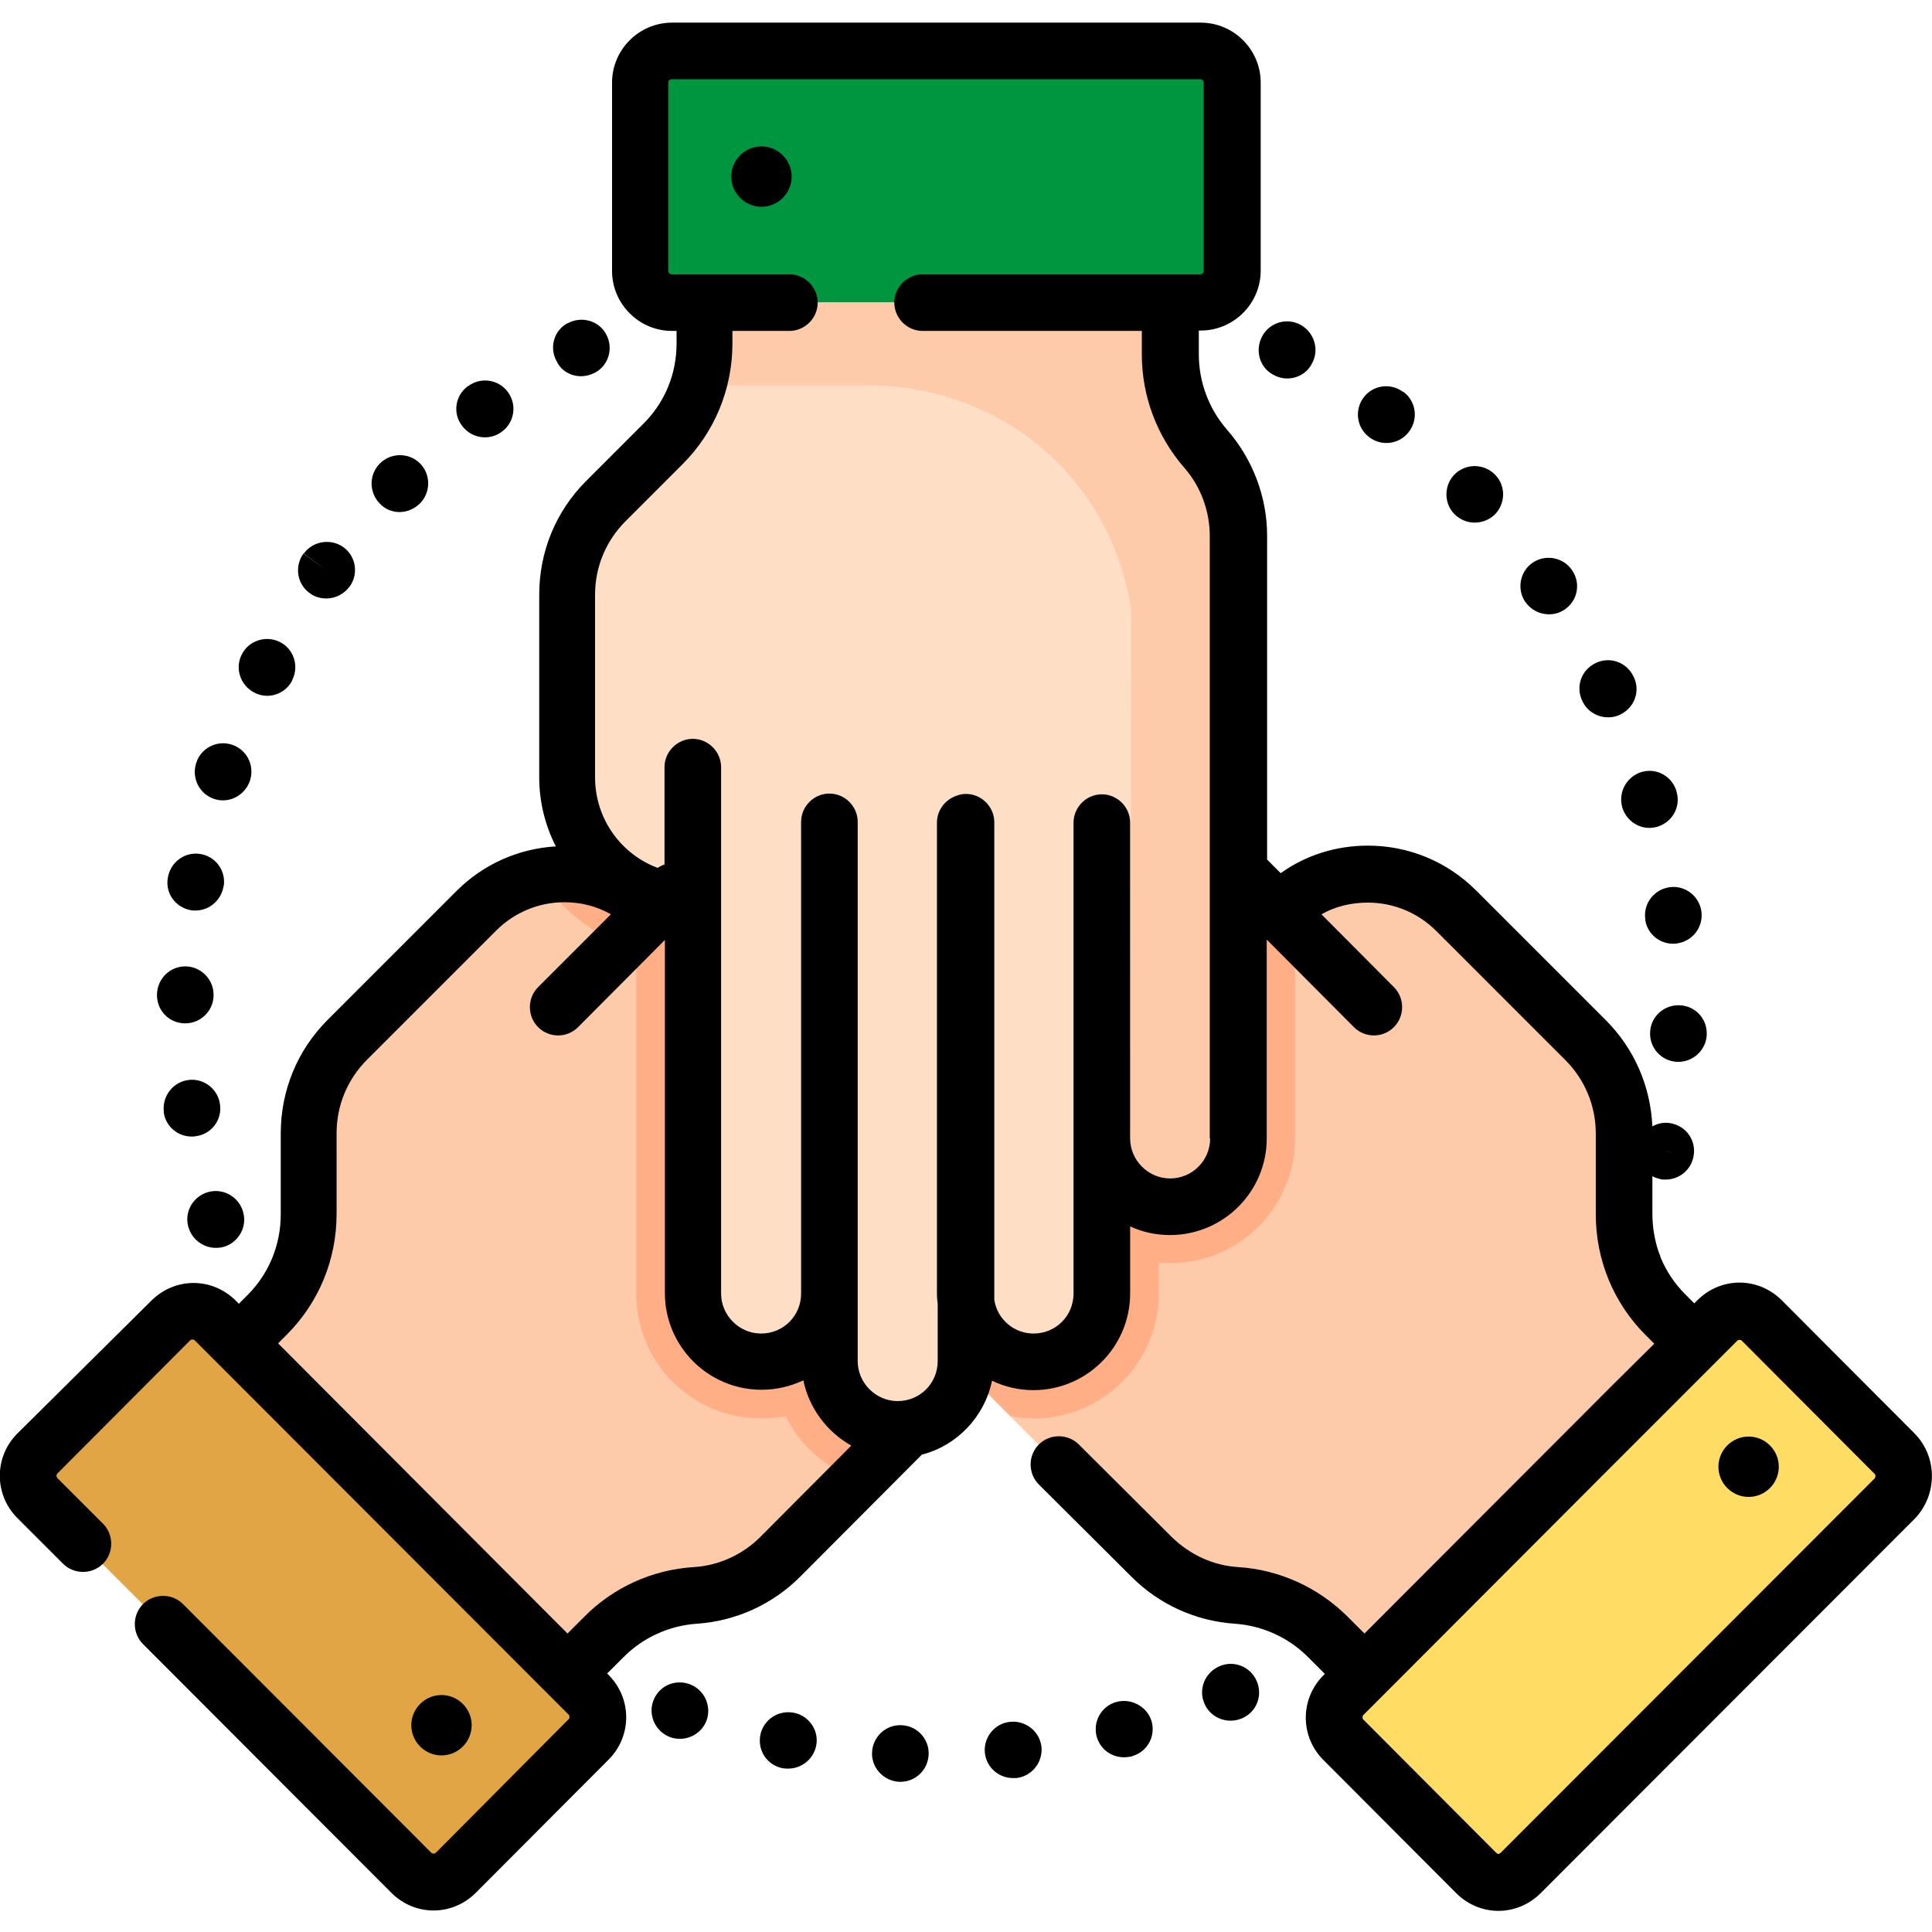
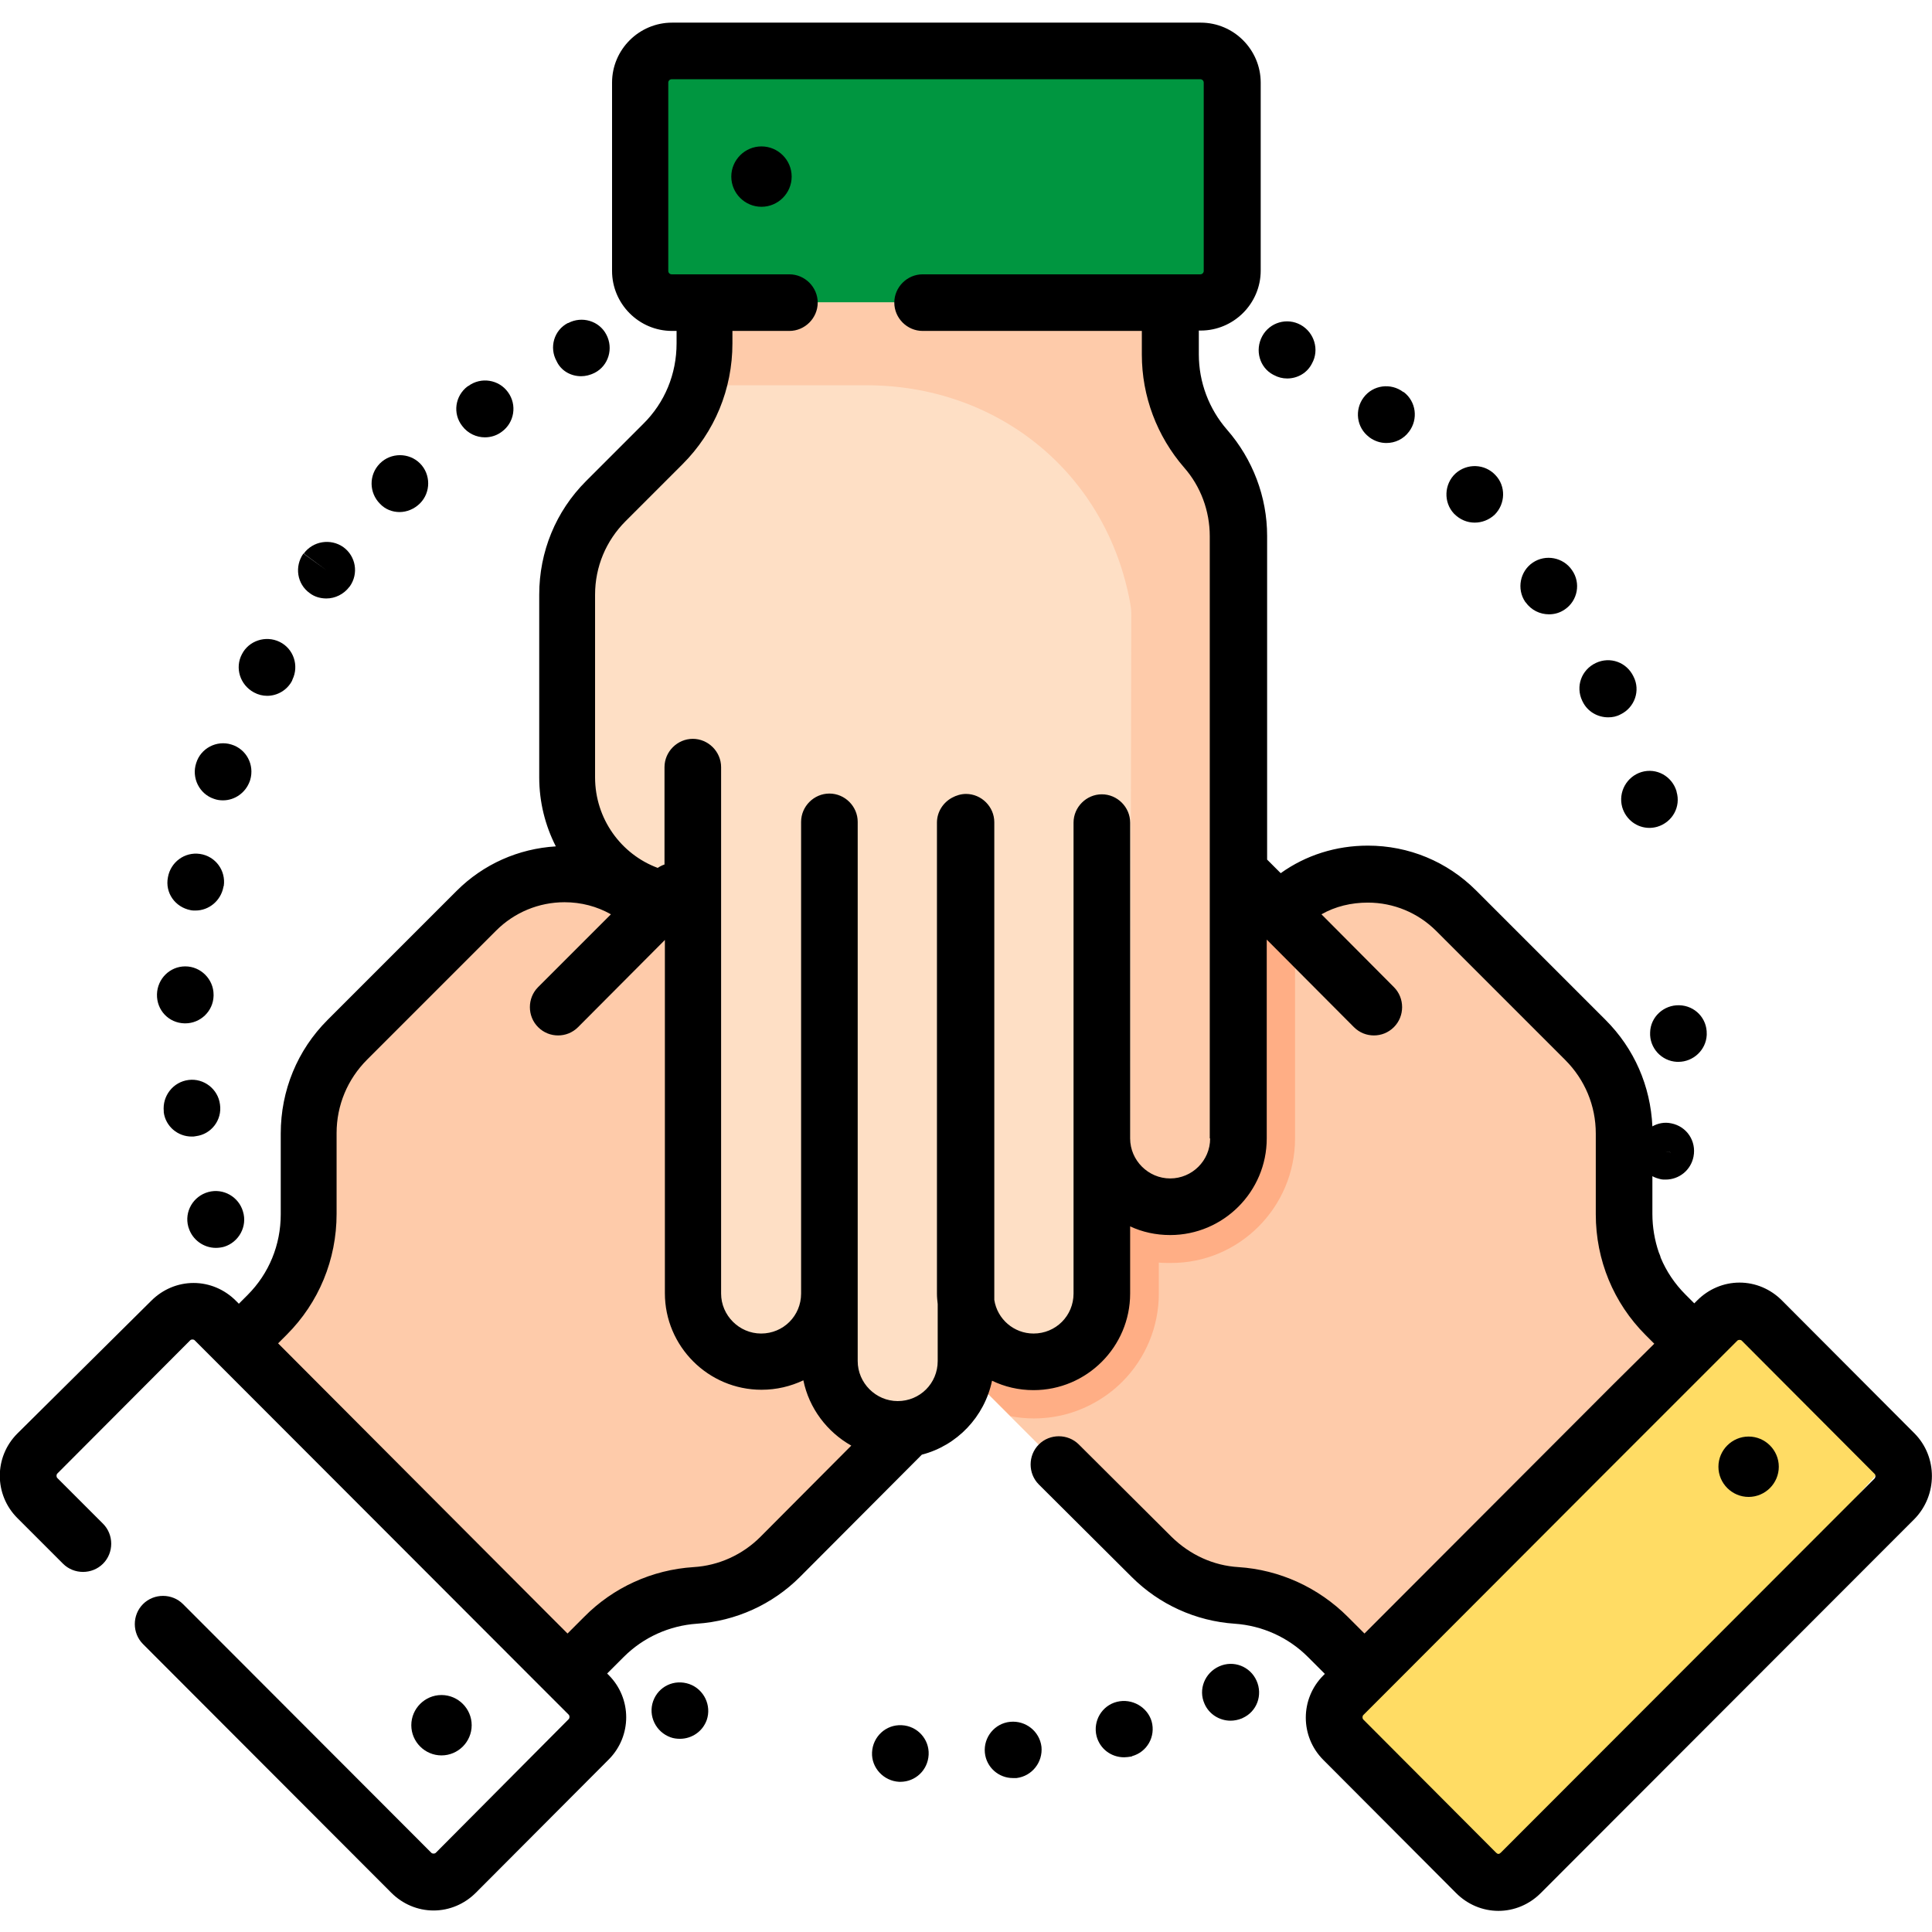
<svg xmlns="http://www.w3.org/2000/svg" version="1.1" id="Calque_1" x="0px" y="0px" viewBox="0 0 512 512" style="enable-background:new 0 0 512 512;" xml:space="preserve">
  <style type="text/css">
	.st0{fill:#FECBAA;}
	.st1{fill:#FFDC64;}
	.st2{fill:#E1A546;}
	.st3{fill:#FEDFC5;}
	.st4{fill:#FFAE85;}
	.st5{fill:#009640;}
</style>
  <path class="st0" d="M305,412.6L192.1,299.7c-7.1-7.1-7.1-18.5,0-25.6c2.8-2.8,6.3-4.5,9.9-5.1c5.5-0.9,11.4,0.8,15.7,5.1L188.6,245  c-3.5-3.5-5.3-8.2-5.3-12.8c0-1,0.1-1.9,0.2-2.9c0.6-3.6,2.3-7.1,5.1-9.9c2.8-2.8,6.2-4.4,9.8-5c4.9-0.8,10,0.4,14.1,3.6l-11.1-11.1  c-3.5-3.5-5.3-8.2-5.3-12.8c0-1,0.1-2,0.2-2.9c0.6-3.6,2.3-7.1,5-9.9c2.8-2.8,6.3-4.5,9.9-5.1c5.5-0.9,11.4,0.8,15.7,5.1l12.7,12.7  c-4.3-4.3-6-10.2-5.1-15.7c0.6-3.6,2.3-7.1,5.1-9.9c7.1-7.1,18.5-7.1,25.6,0l73.4,73.4l0.2-0.3c3.7-3.7,8.1-6.4,12.8-7.9  c11.5-3.9,24.8-1.2,34,8l34.2,34.2c6.6,6.6,10.3,15.5,10.3,24.8l0,21.4c0,10,4,19.6,11.1,26.7l7.6,7.6l-87.3,87.3l-9.8-9.8  c-6.5-6.5-15.1-10.4-24.3-11C319.1,422.2,311.1,418.6,305,412.6z" />
-   <path class="st1" d="M355.9,449.2l99.1-99.1c3.3-3.3,8.6-3.3,11.8,0l35.3,35.3c3.3,3.3,3.3,8.6,0,11.8L403,496.3  c-3.3,3.3-8.6,3.3-11.8,0L355.9,461C352.6,457.8,352.6,452.5,355.9,449.2z" />
+   <path class="st1" d="M355.9,449.2l99.1-99.1c3.3-3.3,8.6-3.3,11.8,0l35.3,35.3L403,496.3  c-3.3,3.3-8.6,3.3-11.8,0L355.9,461C352.6,457.8,352.6,452.5,355.9,449.2z" />
  <path class="st0" d="M207,412.6l112.9-112.9c7.1-7.1,7.1-18.5,0-25.6c-2.8-2.8-6.3-4.5-9.9-5.1c-5.5-0.9-11.4,0.8-15.7,5.1  l29.1-29.1c3.5-3.5,5.3-8.2,5.3-12.8c0-1-0.1-1.9-0.2-2.9c-0.6-3.6-2.3-7.1-5.1-9.9c-2.8-2.8-6.2-4.4-9.8-5  c-4.9-0.8-10,0.4-14.1,3.6l11.1-11.1c3.5-3.5,5.3-8.2,5.3-12.8c0-1-0.1-2-0.2-2.9c-0.6-3.6-2.3-7.1-5-9.9c-2.8-2.8-6.3-4.5-9.9-5.1  c-5.5-0.9-11.4,0.8-15.7,5.1L272.3,194c4.3-4.3,6-10.2,5.1-15.7c-0.6-3.6-2.3-7.1-5.1-9.9c-7.1-7.1-18.5-7.1-25.6,0l-73.4,73.4  l-0.2-0.3c-3.7-3.7-8.1-6.4-12.8-7.9c-11.5-3.9-24.8-1.2-34,8l-34.2,34.2c-6.6,6.6-10.3,15.5-10.3,24.8l0,21.4  c0,10-4,19.6-11.1,26.7l-7.6,7.6l87.3,87.3l9.8-9.8c6.5-6.5,15.1-10.4,24.3-11C192.9,422.2,200.9,418.6,207,412.6z" />
-   <path class="st2" d="M156.1,449.2L57,350.1c-3.3-3.3-8.6-3.3-11.8,0L9.9,385.4c-3.3,3.3-3.3,8.6,0,11.8l99.1,99.1  c3.3,3.3,8.6,3.3,11.8,0l35.3-35.3C159.4,457.8,159.4,452.5,156.1,449.2z" />
  <path class="st3" d="M328.2,142v159.7c0,10-8.1,18.1-18.1,18.1c-3.9,0-7.6-1.3-10.6-3.4c-4.5-3.3-7.5-8.6-7.5-14.7v41.1  c0,5-2,9.5-5.3,12.8c-0.7,0.7-1.4,1.3-2.2,1.9c-3,2.2-6.6,3.4-10.6,3.4c-3.9,0-7.5-1.2-10.5-3.3c-4-2.9-6.8-7.3-7.4-12.5v15.7  c0,5-2,9.5-5.3,12.8c-0.7,0.7-1.4,1.3-2.3,1.9c-3,2.1-6.6,3.4-10.5,3.4c-3.9,0-7.6-1.3-10.6-3.4c-4.5-3.3-7.5-8.6-7.5-14.7v-17.9  c0,6-3,11.4-7.5,14.7c-3,2.2-6.6,3.4-10.6,3.4c-10,0-18.1-8.1-18.1-18.1V239l-0.4,0.1c-5.3,0-10.2-1.2-14.6-3.4  c-10.9-5.4-18.4-16.7-18.4-29.7v-48.4c0-9.3,3.7-18.2,10.3-24.8l15.1-15.1c7.1-7.1,11-16.7,11-26.7V80.1h123.4v13.8  c0,9.2,3.3,18,9.4,24.9C325.1,125.2,328.2,133.4,328.2,142z" />
-   <path class="st4" d="M319.9,274.1c-2.8-2.8-6.3-4.5-9.9-5.1c-5.5-0.9-11.4,0.8-15.7,5.1l29.1-29.1c3.5-3.5,5.3-8.2,5.3-12.8  c0-1-0.1-1.9-0.2-2.9c-0.6-3.6-2.3-7.1-5.1-9.9c-2.8-2.8-6.2-4.4-9.8-5c-4.9-0.8-10,0.4-14.1,3.6l11.1-11.1  c3.5-3.5,5.3-8.2,5.3-12.8c0-1-0.1-2-0.2-2.9c-0.6-3.6-2.3-7.1-5-9.9c-2.8-2.8-6.3-4.5-9.9-5.1c-5.5-0.9-11.4,0.8-15.7,5.1  L272.3,194c4.3-4.3,6-10.2,5.1-15.7c-0.6-3.6-2.3-7.1-5.1-9.9c-7.1-7.1-18.5-7.1-25.6,0l-73.4,73.4l-0.2-0.3  c-3.7-3.7-8.1-6.4-12.8-7.9c-5.5-1.9-11.5-2.2-17.2-1.1c4.6,6.9,11,12.7,18.8,16.6c2.2,1.1,4.4,2,6.7,2.7v91  c0,18.3,14.8,33.1,33.1,33.1c2.2,0,4.4-0.2,6.5-0.6c2.4,4.8,5.9,9,10.3,12.2c2.7,2,5.7,3.5,8.9,4.6l92.4-92.4  C327,292.6,327,281.1,319.9,274.1z" />
  <path class="st4" d="M343.2,301.7v-63.9c-1.6,1.1-3,2.3-4.4,3.7l-0.2,0.3l-73.4-73.4c-7.1-7.1-18.5-7.1-25.6,0  c-2.8,2.8-4.5,6.3-5.1,9.9c-0.9,5.5,0.8,11.4,5.1,15.7L227,181.3c-4.3-4.3-10.2-6-15.7-5.1c-3.6,0.6-7.1,2.3-9.9,5.1  c-2.8,2.8-4.5,6.2-5,9.9c-0.2,1-0.2,2-0.2,2.9c0,4.6,1.8,9.3,5.3,12.8l11.1,11.1c-4.1-3.2-9.2-4.4-14.1-3.6c-3.6,0.6-7,2.3-9.8,5  c-2.8,2.8-4.5,6.3-5.1,9.9c-0.2,1-0.2,1.9-0.2,2.9c0,4.6,1.8,9.3,5.3,12.8l29.1,29.1c-4.3-4.3-10.2-6-15.7-5.1  c-3.6,0.6-7.1,2.3-9.9,5.1c-7.1,7.1-7.1,18.5,0,25.6l75.6,75.6c2,0.4,4.1,0.6,6.2,0.6c7,0,13.7-2.2,19.4-6.3c1.4-1,2.8-2.2,4-3.4  c6.2-6.2,9.7-14.6,9.7-23.4v-8.2c1,0.1,2,0.1,3.1,0.1C328.4,334.8,343.2,319.9,343.2,301.7z" />
  <path class="st3" d="M328.2,142v159.7c0,10-8.1,18.1-18.1,18.1c-0.3,0-0.6,0-0.9,0c-3.6-0.2-7-1.4-9.7-3.4c0,0,0,0,0,0  c-4.5-3.3-7.5-8.6-7.5-14.7v41.1c0,5-2,9.5-5.3,12.8c-0.7,0.7-1.4,1.3-2.2,1.9c-3,2.2-6.6,3.4-10.6,3.4c-3.9,0-7.5-1.2-10.5-3.3  c-4-2.9-6.8-7.3-7.4-12.5v15.7c0,5-2,9.5-5.3,12.8c-0.7,0.7-1.4,1.3-2.3,1.9c-3,2.1-6.6,3.4-10.5,3.4c-3.9,0-7.6-1.3-10.6-3.4  c-4.5-3.3-7.5-8.6-7.5-14.7v-17.9c0,6-3,11.4-7.5,14.7c-3,2.2-6.6,3.4-10.6,3.4c-10,0-18.1-8.1-18.1-18.1V239l-0.4,0.1  c-5.3,0-10.2-1.2-14.6-3.4c-10.9-5.4-18.4-16.7-18.4-29.7v-48.4c0-9.3,3.7-18.2,10.3-24.8l15.1-15.1c4.4-4.4,7.6-9.7,9.4-15.5  c1.1-3.6,1.7-7.4,1.7-11.2V80.1h123.4v13.8c0,3.1,0.3,6.4,1.2,9.3c1.4,5.7,4.2,11.1,8.2,15.6C325.1,125.2,328.2,133.5,328.2,142z" />
  <path class="st0" d="M328.2,142v159.7c0,10-8.1,18.1-18.1,18.1c-0.3,0-0.6,0-0.9,0c-3.6-0.2-7-1.4-9.7-3.4l0.3-153.9  c0-0.9-0.2-2.4-0.6-4.3c-6.9-33.6-35.3-56.1-69.6-56.1H185c1.1-3.6,1.7-7.4,1.7-11.2V80.1h123.4v13.8c0,3.1,0.3,6.4,1.2,9.3  c1.4,5.7,4.2,11.1,8.2,15.6C325.1,125.2,328.2,133.5,328.2,142z" />
  <path class="st5" d="M318.2,80.1H178.1c-4.6,0-8.4-3.7-8.4-8.4V21.9c0-4.6,3.7-8.4,8.4-8.4h140.1c4.6,0,8.4,3.7,8.4,8.4v49.9  C326.5,76.4,322.8,80.1,318.2,80.1z" />
-   <path d="M210.4,453.9l-1.5,7.3L210.4,453.9c-4.1-0.8-8.1,1.8-8.9,5.9c-0.8,4.1,1.8,8,5.9,8.8c0,0,0.1,0,0.1,0  c0.5,0.1,0.9,0.1,1.4,0.1c3.5,0,6.7-2.5,7.4-6.1C217.1,458.6,214.4,454.7,210.4,453.9z" />
  <path d="M267.7,456.3l0.7,7.5L267.7,456.3c-4.1,0.4-7.1,4.1-6.7,8.2c0.4,3.9,3.7,6.7,7.4,6.7c0.3,0,0.5,0,0.8,0l0.2,0  c4.1-0.5,7-4.2,6.6-8.3C275.5,458.8,271.8,455.9,267.7,456.3z" />
  <path d="M239,457.2c0,0-0.1,0-0.1,0c-4.1-0.2-7.6,3-7.8,7.2c-0.2,4.1,3.1,7.6,7.2,7.8c0.1,0,0.2,0,0.3,0c4,0,7.3-3.1,7.5-7.2  C246.3,460.9,243.1,457.4,239,457.2z" />
  <path d="M182.7,446.3L182.7,446.3c-4-1.4-8.2,0.6-9.6,4.5c-1.4,3.9,0.7,8.2,4.6,9.6c0.8,0.3,1.7,0.4,2.5,0.4c3.1,0,6-1.9,7.1-5  C188.6,452,186.6,447.7,182.7,446.3z" />
  <path d="M296,451l1.8,7.3L296,451c-4,1-6.4,5.1-5.4,9.1c0.9,3.4,3.9,5.6,7.3,5.6c0.6,0,1.3-0.1,1.9-0.2c0,0,0.2,0,0.2-0.1  c4-1.1,6.3-5.2,5.2-9.2C304.1,452.4,300,450,296,451z" />
  <path d="M323.1,441.6l3,6.9L323.1,441.6c-3.8,1.7-5.6,6.1-3.9,9.9c1.2,2.8,4,4.5,6.9,4.5c1,0,2-0.2,3-0.6c0,0,0.2-0.1,0.2-0.1  c3.8-1.7,5.4-6.1,3.7-9.9C331.3,441.6,326.9,439.9,323.1,441.6z" />
  <path d="M154,99.7c1.2,0,2.4-0.3,3.6-0.9c3.7-1.9,5-6.5,3.1-10.1c-1.9-3.7-6.5-5-10.1-3.1l-0.1,0c-3.7,1.9-5,6.5-3,10.1  C148.7,98.3,151.3,99.7,154,99.7z" />
  <path d="M67.3,183.5c1.1,0.6,2.3,0.9,3.5,0.9c2.7,0,5.3-1.5,6.6-4l0.1-0.3c1.8-3.7,0.3-8.2-3.4-10c-3.7-1.8-8.2-0.3-10,3.3  C62.2,177,63.6,181.5,67.3,183.5z" />
  <path d="M56.7,211.7c0.8,0.3,1.6,0.4,2.4,0.4c3.1,0,6-2,7.1-5.1l0.1-0.3c1.2-4-1-8.2-5-9.4c-3.9-1.2-8.1,1-9.3,4.9  C50.7,206.1,52.8,210.4,56.7,211.7z" />
  <path d="M82.1,157.2c1.3,1,2.9,1.4,4.4,1.4c2.3,0,4.6-1.1,6.1-3.1l0.1-0.1c2.4-3.4,1.6-8-1.7-10.4c-3.4-2.4-8.1-1.6-10.5,1.7l6,4.4  l-6.1-4.4C78,150.1,78.7,154.8,82.1,157.2z" />
  <path d="M128.5,115.9c1.6,0,3.2-0.5,4.5-1.5c3.3-2.4,4.1-7.1,1.6-10.5c-2.4-3.3-7.1-4.1-10.5-1.6l-0.2,0.1c-3.3,2.5-4,7.2-1.4,10.5  C124,114.9,126.3,115.9,128.5,115.9z" />
  <path d="M50,325.4c1,3.2,4,5.3,7.2,5.3c0.7,0,1.5-0.1,2.2-0.3c3.9-1.2,6.2-5.4,5-9.3c-1.1-3.9-5.2-6.3-9.2-5.2  c-4,1.1-6.4,5.2-5.3,9.2C49.9,325.2,50,325.3,50,325.4z" />
  <path d="M105.9,135.7c1.9,0,3.9-0.8,5.4-2.3c2.9-2.9,2.9-7.7,0-10.6c-2.9-2.9-7.7-2.9-10.6,0l-0.1,0.1c-2.9,3-2.8,7.7,0.1,10.6  C102.1,135,104,135.7,105.9,135.7z" />
  <path d="M58.3,292.7c-0.5-4.1-4.3-7-8.3-6.5c-4.1,0.5-7,4.2-6.6,8.3l0,0.3c0.5,3.7,3.7,6.4,7.4,6.4c0.4,0,0.7,0,1.1-0.1  C56,300.6,58.9,296.8,58.3,292.7z" />
  <path d="M48.9,271.2c0.1,0,0.2,0,0.2,0c4,0,7.4-3.2,7.5-7.3l0-0.3c0-4.1-3.4-7.5-7.5-7.5c-4.1,0-7.4,3.3-7.5,7.4  C41.5,267.7,44.7,271.1,48.9,271.2z" />
  <path d="M50.5,241.2c0.4,0.1,0.9,0.1,1.3,0.1c3.6,0,6.7-2.6,7.4-6.2c0-0.1,0-0.2,0.1-0.3c0.6-4.1-2.2-7.9-6.3-8.5  c-4.1-0.6-7.8,2.2-8.5,6.2C43.7,236.6,46.4,240.4,50.5,241.2z" />
  <path d="M404.3,159.6c1.5,2.1,3.8,3.2,6.2,3.2c1.5,0,2.9-0.4,4.2-1.3c3.4-2.3,4.3-7,1.9-10.4l-6.2,4.2l6.2-4.2  c-2.3-3.4-7-4.3-10.4-2c-3.4,2.3-4.3,7-2,10.4L404.3,159.6z" />
-   <path d="M442.6,235.1c-4.1,0.5-7.1,4.2-6.6,8.3l0,0.3c0.5,3.7,3.7,6.4,7.4,6.4c0.4,0,0.7,0,1.1-0.1c4.1-0.6,6.9-4.3,6.4-8.4  C450.4,237.6,446.7,234.6,442.6,235.1z" />
  <path d="M429.9,213.9L429.9,213.9c1,3.4,4,5.5,7.2,5.5c0.7,0,1.4-0.1,2.1-0.3c4-1.2,6.3-5.3,5.1-9.3l0-0.1c-1.2-4-5.3-6.3-9.3-5.1  C431.1,205.8,428.8,209.9,429.9,213.9z" />
  <path d="M419.4,185.9c1.3,2.7,4,4.2,6.8,4.2c1.1,0,2.2-0.2,3.3-0.8c3.7-1.8,5.3-6.3,3.4-10l-6.8,3.2l6.8-3.2  c-1.8-3.8-6.2-5.4-10-3.6s-5.4,6.2-3.6,10L419.4,185.9z" />
  <path d="M385.4,136.2c1.5,1.5,3.4,2.3,5.4,2.3c1.9,0,3.8-0.7,5.3-2.1c2.9-2.9,3-7.6,0.2-10.5c-2.8-3-7.5-3.2-10.6-0.4  c-3,2.8-3.2,7.6-0.4,10.6L385.4,136.2z" />
  <path d="M445,266.4c-4.1-0.1-7.6,3.1-7.7,7.2c-0.2,4.1,3,7.6,7.1,7.8c0.1,0,0.3,0,0.4,0c3.9,0,7.3-3.1,7.5-7.1l0-0.3  C452.4,269.9,449.2,266.5,445,266.4z" />
  <path d="M337.4,99.3l0.2,0.1c1.1,0.6,2.3,0.9,3.5,0.9c2.7,0,5.3-1.4,6.6-4c2-3.6,0.6-8.2-3-10.2l-3.6,6.6l3.6-6.6  c-3.6-2-8.2-0.7-10.2,3C332.5,92.8,333.8,97.4,337.4,99.3z" />
  <path d="M362.8,115.8l0.1,0.1c1.4,1,2.9,1.5,4.5,1.5c2.3,0,4.5-1,6-3c2.5-3.3,1.9-8-1.4-10.5l-0.1,0c-3.3-2.5-8-1.9-10.5,1.4  S359.5,113.3,362.8,115.8z" />
  <path d="M507.4,379.9l-35.2-35.3c-3-3-7-4.7-11.2-4.7c-4.2,0-8.2,1.7-11.2,4.7l-0.8,0.8l-2.3-2.3c-2.9-2.9-5.1-6.2-6.6-9.8  c-0.1-0.5-0.3-0.9-0.5-1.4c-1.1-3.2-1.7-6.7-1.7-10.2v-10c0.7,0.4,1.4,0.6,2.2,0.8c0.4,0.1,0.9,0.1,1.3,0.1c3.6,0,6.7-2.5,7.4-6.1  c0.8-4.1-1.8-8-5.9-8.8c-1.8-0.4-3.6,0-5,0.8c-0.5-10.7-4.8-20.6-12.4-28.2L391.2,236c-7.7-7.7-17.9-11.9-28.7-11.9  c-8.4,0-16.4,2.5-23.1,7.3l-3.6-3.6V142c0-10.3-3.8-20.3-10.6-28.1c-4.8-5.5-7.5-12.6-7.5-20v-6.3h0.5c8.7,0,15.9-7.1,15.9-15.9  V21.9c0-8.7-7.1-15.9-15.9-15.9H178.1c-8.7,0-15.9,7.1-15.9,15.9v49.9c0,8.7,7.1,15.9,15.9,15.9h1.2v3.3c0,8.1-3.1,15.7-8.9,21.4  l-15.1,15.1c-8,8-12.4,18.7-12.4,30.1v48.4c0,6.6,1.6,12.8,4.4,18.3c-9.9,0.6-19.2,4.7-26.3,11.8l-34.2,34.2  c-8,8-12.4,18.7-12.4,30.1v21.4c0,8.1-3.1,15.7-8.8,21.4l-2.3,2.3c0,0,0,0,0,0l-0.8-0.8c-3-3-7-4.7-11.2-4.7  c-4.2,0-8.2,1.7-11.2,4.7L4.6,379.9c-6.2,6.2-6.2,16.2,0,22.4l12.1,12.1c2.9,2.9,7.7,2.9,10.6,0c2.9-2.9,2.9-7.7,0-10.6l-12.1-12.1  c-0.3-0.3-0.3-0.9,0-1.2l35.2-35.3c0.3-0.3,0.9-0.3,1.2,0l6.1,6.1h0l83.6,83.7l9.4,9.4c0.3,0.3,0.3,0.9,0,1.2L115.5,491  c-0.3,0.3-0.9,0.3-1.2,0l-65.8-65.9c-2.9-2.9-7.7-2.9-10.6,0c-2.9,2.9-2.9,7.7,0,10.6l65.8,65.9c3,3,7,4.7,11.2,4.7  c4.2,0,8.2-1.7,11.2-4.7l35.2-35.3c6.2-6.2,6.2-16.2,0-22.4l-0.4-0.4l4.4-4.4c5.2-5.2,12.1-8.3,19.4-8.8c10.3-0.7,20-5.1,27.3-12.4  l32.3-32.4c9.3-2.4,16.6-10,18.6-19.6c3.3,1.6,7,2.5,11,2.5c14.1,0,25.6-11.5,25.6-25.6V325c3.2,1.5,6.8,2.3,10.6,2.3  c14.1,0,25.6-11.5,25.6-25.6V249l23.1,23.2c1.5,1.5,3.4,2.2,5.3,2.2c1.9,0,3.8-0.7,5.3-2.2c2.9-2.9,2.9-7.7,0-10.6l-19.2-19.3  c3.7-2.1,7.9-3.1,12.3-3.1c6.8,0,13.3,2.7,18.1,7.5l34.2,34.2c5.2,5.2,8.1,12.1,8.1,19.5v21.4c0,12.1,4.7,23.5,13.2,32l2.3,2.3  L427.4,367l-65.8,65.9l-3.7-3.7c0,0-0.1-0.1-0.1-0.1l-0.6-0.6c-7.8-7.8-18.1-12.5-29-13.2c-6.7-0.4-12.9-3.3-17.7-8l-24.6-24.5  c-2.9-2.9-7.7-2.9-10.6,0c-2.9,2.9-2.9,7.7,0,10.6l24.6,24.5c7.3,7.3,17,11.7,27.3,12.4c7.3,0.5,14.2,3.6,19.4,8.8l0.4,0.4  c0.2,0.2,0.4,0.4,0.6,0.6l3.5,3.5l-0.4,0.4c-6.2,6.2-6.2,16.2,0,22.4l35.2,35.3c3,3,7,4.7,11.2,4.7c4.2,0,8.2-1.7,11.2-4.7  l99.1-99.2C513.5,396.2,513.5,386.1,507.4,379.9z M442.8,305.4l-0.1,0l-1.4-0.3L442.8,305.4z M201.5,407.3c-4.7,4.7-11,7.6-17.7,8  c-11,0.7-21.3,5.4-29,13.2l-4.4,4.4l-4-4c-0.1-0.1-0.1-0.1-0.2-0.2l-72.5-72.7l2.3-2.3c8.5-8.5,13.2-19.9,13.2-32v-21.4  c0-7.4,2.9-14.3,8.1-19.5l34.2-34.2c4.8-4.8,11.3-7.5,18.1-7.5c4.4,0,8.6,1.1,12.3,3.2l-19.3,19.3c-2.9,2.9-2.9,7.7,0,10.6  c1.5,1.5,3.4,2.2,5.3,2.2c1.9,0,3.8-0.7,5.3-2.2l23-23.1v93.6c0,14.1,11.5,25.6,25.6,25.6c4,0,7.7-0.9,11.1-2.5  c1.5,7.4,6.3,13.7,12.7,17.3L201.5,407.3z M320.7,301.7c0,5.9-4.8,10.6-10.6,10.6c-5.8,0-10.6-4.8-10.6-10.6V218  c0-4.1-3.4-7.5-7.5-7.5s-7.5,3.4-7.5,7.5v124.8c0,5.9-4.7,10.6-10.6,10.6c-5.2,0-9.6-3.8-10.4-8.9V217.9c0-4.1-3.4-7.5-7.5-7.5  c-1.3,0-2.6,0.4-3.7,1c-2.4,1.3-4,3.8-4,6.6v124.8c0,1,0.1,1.9,0.2,2.8v15.1c0,5.9-4.7,10.6-10.6,10.6c-5.8,0-10.6-4.8-10.6-10.6  V217.8c0-4.1-3.4-7.5-7.5-7.5c-4.1,0-7.5,3.4-7.5,7.5v125c0,5.9-4.7,10.6-10.6,10.6c-5.8,0-10.6-4.8-10.6-10.6V203.3  c0-4.1-3.4-7.5-7.5-7.5c-4.1,0-7.5,3.4-7.5,7.5v25.8c-0.6,0.2-1.2,0.5-1.8,0.9c-9.7-3.6-16.6-13-16.6-24v-48.4  c0-7.4,2.9-14.3,8.1-19.5l15.1-15.1c8.5-8.5,13.2-19.9,13.2-32v-3.3h15.1c4.1,0,7.5-3.4,7.5-7.5c0-4.1-3.4-7.5-7.5-7.5h-31.2  c-0.5,0-0.9-0.4-0.9-0.9V21.9c0-0.5,0.4-0.9,0.9-0.9h140.1c0.5,0,0.9,0.4,0.9,0.9v49.9c0,0.5-0.4,0.9-0.9,0.9h-73.6  c-4.1,0-7.5,3.4-7.5,7.5c0,4.1,3.4,7.5,7.5,7.5h58.1v6.3c0,11,4,21.6,11.2,29.9c4.4,5,6.8,11.5,6.8,18.2V301.7z M496.8,391.8  L397.7,491c-0.2,0.2-0.4,0.3-0.6,0.3c-0.2,0-0.4-0.1-0.6-0.3l-35.2-35.3c-0.3-0.3-0.3-0.9,0-1.2l5.7-5.7l0,0l57.5-57.6l35.9-35.9  c0.3-0.3,0.9-0.3,1.2,0l35.2,35.3C497.1,390.9,497.1,391.4,496.8,391.8z" />
  <path d="M201.8,38.8c-4.4,0-8,3.6-8,8c0,4.4,3.6,8,8,8c4.4,0,8-3.6,8-8C209.8,42.4,206.2,38.8,201.8,38.8z" />
  <path d="M463.4,380.7c-4.4,0-8,3.6-8,8s3.6,8,8,8c4.4,0,8-3.6,8-8S467.8,380.7,463.4,380.7z" />
  <path d="M125,457.2c0-4.4-3.6-8-8-8c-4.4,0-8,3.6-8,8s3.6,8,8,8C121.4,465.2,125,461.6,125,457.2z" />
</svg>